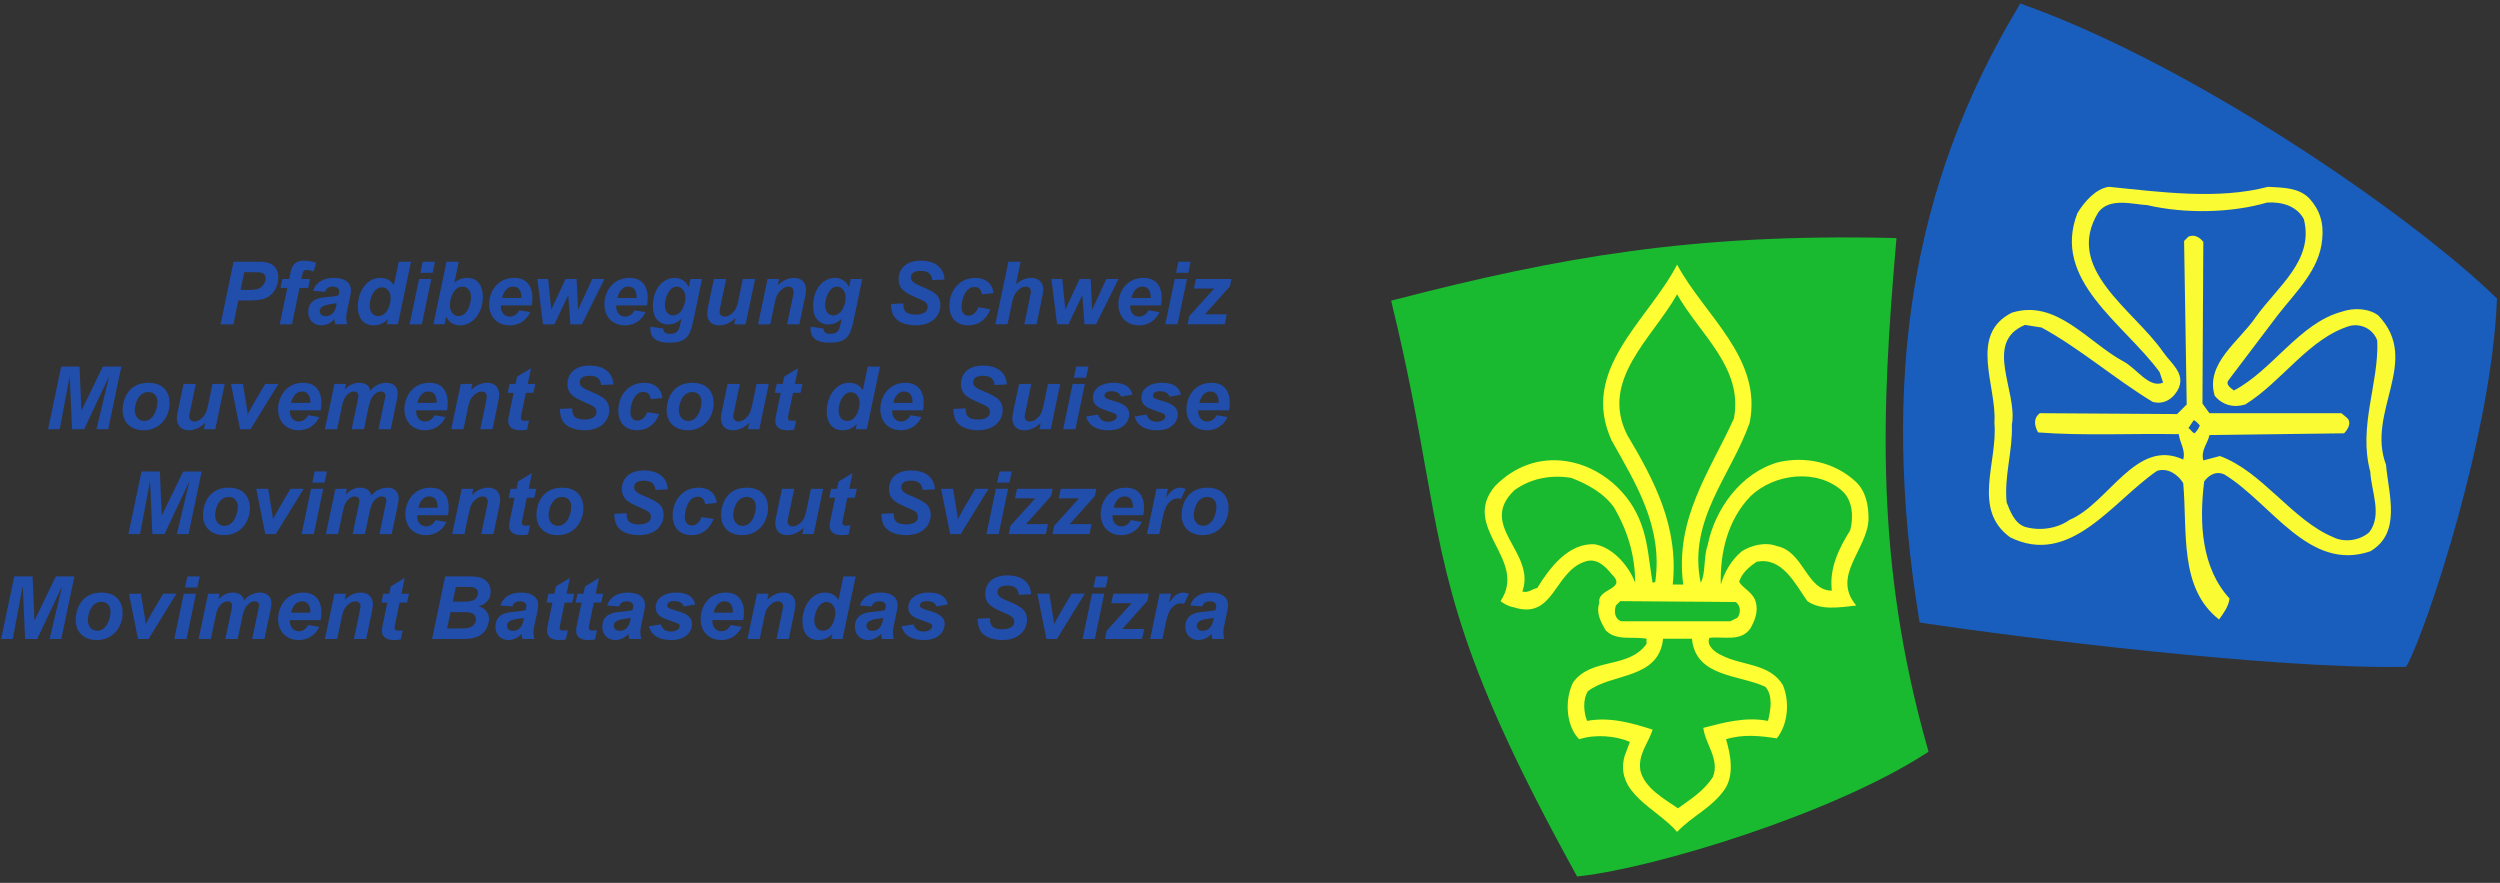
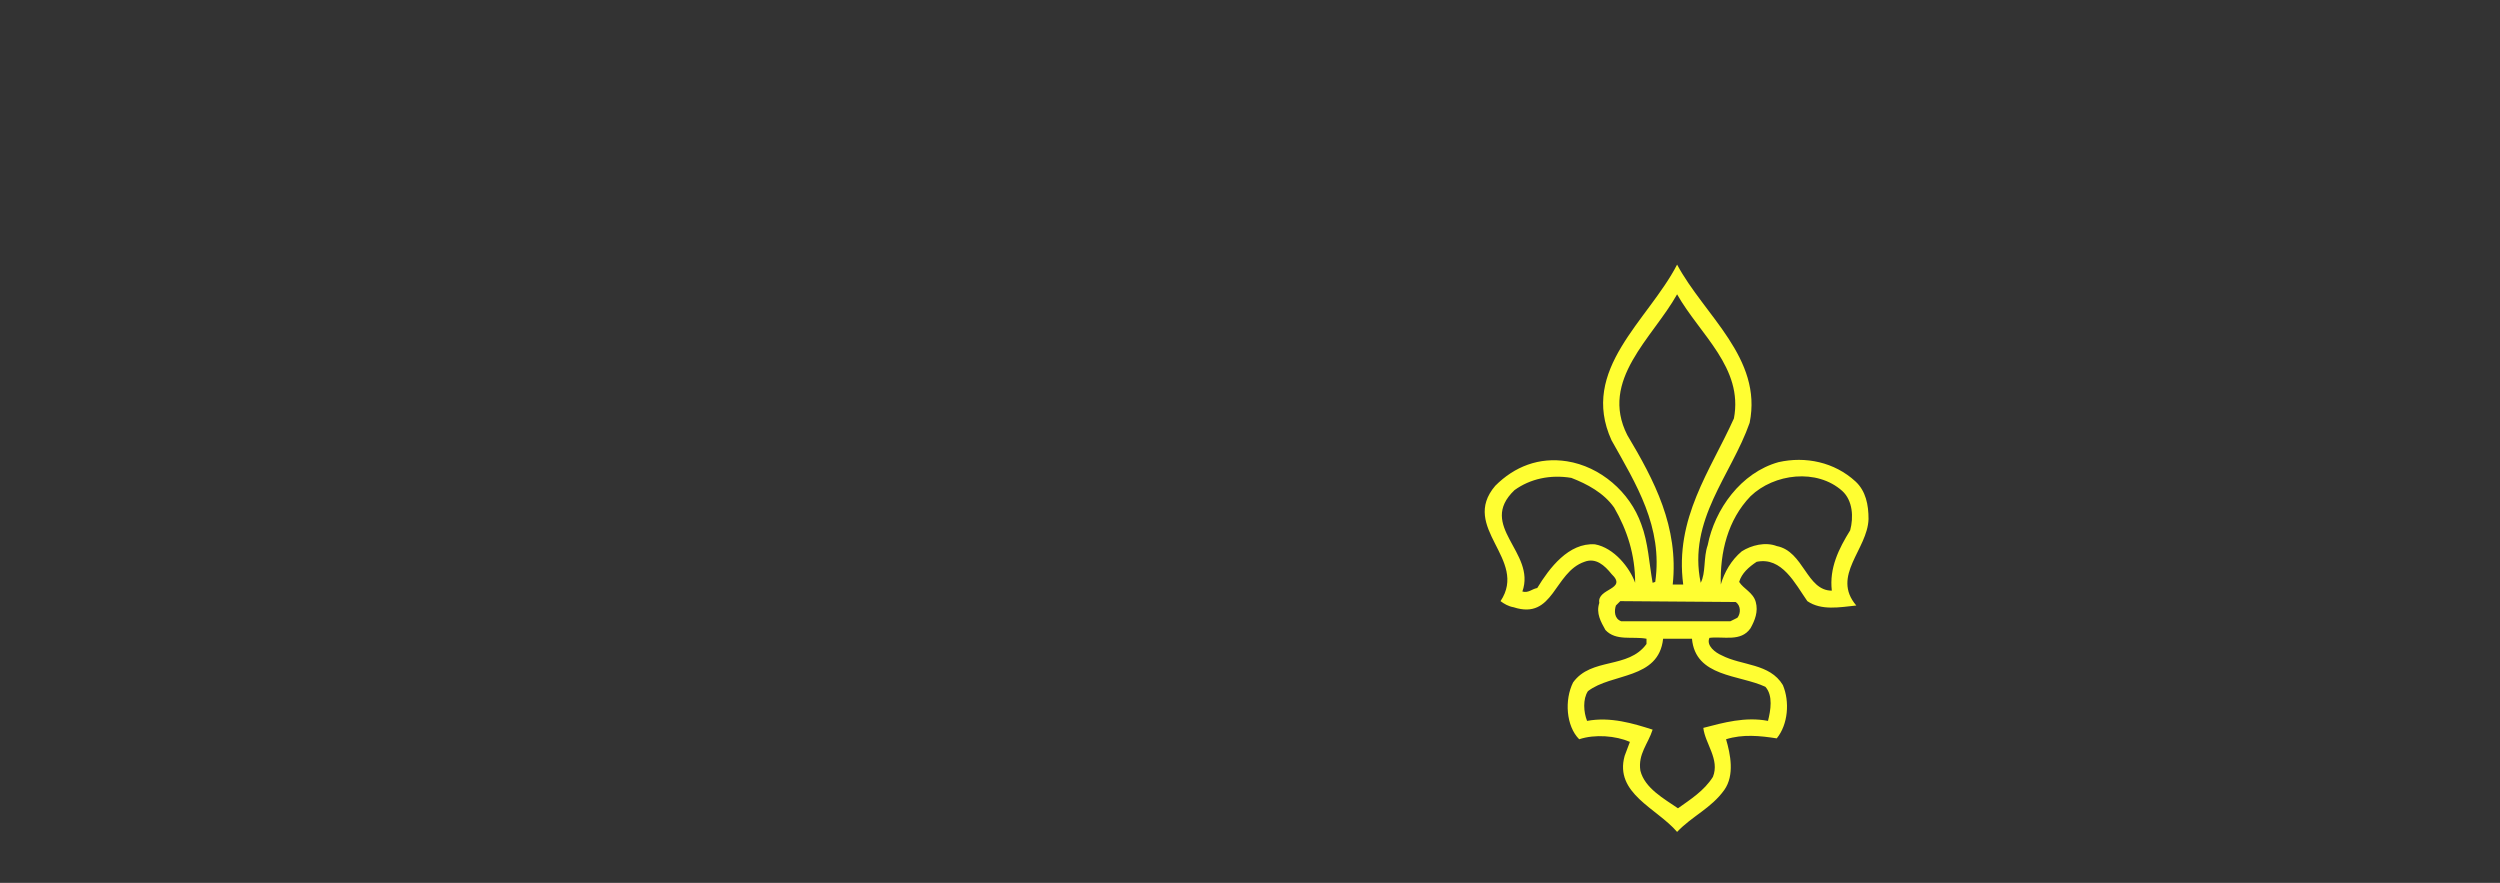
<svg xmlns="http://www.w3.org/2000/svg" width="286" height="101">
  <rect width="100%" height="100%" fill="#333333" stroke="none" />
-   <path d="M159.75 34.24l-.6.15.14.6c1.81 7.49 2.85 13.29 3.76 18.42 2.44 13.68 4.06 22.72 17.17 46.49l.2.37.42-.05c8.55-.98 28.62-7.05 39.39-13.97l.39-.25-.12-.45c-6.07-21.44-5.22-38.79-3.6-57.65l.06-.66-.67-.02c-22.61-.5-37.85 2.19-56.54 7.02z" fill="#19ba30" />
-   <path d="M230.86.84c-12.16 20.3-15.76 42.51-11.33 69.92l.07.45.45.07c11.01 1.67 40.1 5.26 54.85 5.01l.37-.01.17-.33c2.22-4.18 9.57-26.18 10.2-41.52l.01-.28-.2-.19C276.1 24.87 251.54 7.75 231.6.57l-.48-.17z" fill="#195ebd" />
-   <path d="M25.23 37.1l1.49-7.16h2.92c.52 0 2.2 0 2.2 1.8 0 .61-.25 1.64-1.12 2.2-.67.43-1.64.43-2.5.43h-.95l-.57 2.73zm2.29-3.93h.45c.64 0 1.3.02 1.71-.2.59-.32.7-.87.7-1.11 0-.74-.62-.72-1.37-.72h-1.06zm7.74-.23h-.99l-.87 4.16H32l.87-4.16h-.79l.22-1.02h.78l.11-.54c.16-.76.33-1.56 1.62-1.56.33 0 .82.06 1.35.23l-.27 1.01c-.37-.13-.67-.18-.81-.18-.38 0-.44.25-.52.67l-.08.37h.99zm.56.33c.4-1.17 1.43-1.48 2.36-1.48 1.83 0 1.97 1.08 1.97 1.39 0 .37-.07.68-.27 1.58-.02.08-.12.52-.13.61-.08.34-.14.7-.14.99 0 .3.04.48.11.74h-1.36c-.07-.24-.08-.33-.1-.59-.48.54-1.07.71-1.51.71-.8 0-1.49-.55-1.49-1.51 0-1.55 1.44-1.67 2.11-1.72.55-.05 1.06-.1 1.34-.2.03-.09.09-.29.09-.47 0-.38-.35-.53-.72-.53-.42 0-.77.15-.89.59zm2.7 1.41c-.09.03-.13.04-.33.06-.86.11-1.61.24-1.61.85 0 .27.19.58.64.58.99 0 1.18-.88 1.27-1.3zm5.72 2.42l.12-.54-.02-.02c-.27.28-.77.68-1.61.68-1.11 0-1.8-.78-1.8-2.17 0-1.67 1.01-3.26 2.56-3.26 1.04 0 1.44.64 1.57.83l.56-2.68h1.4l-1.5 7.16zm-.98-.94c1.03 0 1.43-1.33 1.43-2.08 0-.66-.4-1.21-1-1.21-.9 0-1.4 1.21-1.4 2.12 0 .64.34 1.17.97 1.17zm6.08-4.24l-1.08 5.18h-1.4l1.08-5.18zm.42-1.98l-.27 1.27h-1.4l.27-1.27zm1.32 0h1.4l-.5 2.4c.31-.24.74-.55 1.45-.55 1.31 0 1.81 1.02 1.81 2.15 0 1.86-1.16 3.28-2.57 3.28-1.11 0-1.51-.74-1.62-.97h-.02l-.17.85h-1.28zm1.38 6.22c.99 0 1.42-1.36 1.42-2.18 0-.76-.45-1.19-.98-1.19-.88 0-1.43 1.1-1.43 2.2 0 .59.38 1.17.99 1.17zm4.84-1.22c-.04.81.43 1.28 1.01 1.28.7 0 1.01-.56 1.09-.72l1.26.21c-.61 1.25-1.64 1.51-2.36 1.51-1.44 0-2.35-1.01-2.35-2.41 0-1.3.83-3.02 2.89-3.02 1.64 0 2.07 1.26 2.07 2.24 0 .14-.01.57-.09.91zm2.34-.85c.03-.69-.22-1.3-.95-1.3-.81 0-1.15.81-1.25 1.3zm3.44 1.3l1.61-3.47h1.27l.17 3.47h.02l1.6-3.47h1.4l-2.58 5.18h-1.32l-.24-3.3h-.02l-1.57 3.3h-1.3l-.65-5.18h1.24l.35 3.47zm7.41-.45c-.04.81.43 1.28 1.01 1.28.7 0 1.01-.56 1.09-.72l1.26.21c-.61 1.25-1.64 1.51-2.36 1.51-1.44 0-2.35-1.01-2.35-2.41 0-1.3.83-3.02 2.89-3.02 1.64 0 2.07 1.26 2.07 2.24 0 .14-.01.57-.09.91zm2.34-.85c.03-.69-.22-1.3-.95-1.3-.81 0-1.15.81-1.25 1.3zm3.06 3.5c-.01.27.09.61.76.61.96 0 1.07-.54 1.24-1.44l.04-.23-.02-.02c-.18.18-.7.61-1.48.61-.77 0-1.74-.47-1.74-2.11 0-2.03 1.2-3.22 2.49-3.22.65 0 1.28.34 1.61 1.04h.02l.18-.91h1.32l-.9 4.32c-.4 1.92-.62 2.96-2.79 2.96-.59 0-2.41 0-2.21-1.83zm1.1-1.51c.9 0 1.42-1.12 1.42-2.06 0-.63-.38-1.23-.98-1.23-.99 0-1.37 1.52-1.37 2.08 0 .77.39 1.21.93 1.21zm6.08-4.16l-.64 3.07c-.01.01-.01.05-.02.09-.05.23-.1.44-.1.59 0 .27.21.55.59.55.56 0 .99-.51 1.05-.58.33-.39.43-.87.52-1.26l.51-2.46h1.4L85.3 37.1h-1.31l.15-.68-.02-.02c-.54.53-1.19.82-1.85.82-1.22 0-1.37-.98-1.37-1.35 0-.26.04-.49.16-1.06l.61-2.89zm6.06 0l-.14.65.02.02c.41-.37.99-.8 1.83-.8 1.03 0 1.37.72 1.37 1.34 0 .28-.07.64-.15 1.03l-.62 2.94h-1.4l.62-2.95c0-.02.01-.09.03-.16.02-.08.04-.18.04-.2.06-.28.06-.35.06-.42 0-.53-.45-.58-.6-.58-.43 0-.87.36-1.13.7-.26.36-.32.69-.49 1.48l-.45 2.13h-1.4l1.09-5.18zm5.09 5.67c-.01.27.09.61.76.61.96 0 1.07-.54 1.24-1.44l.04-.23-.02-.02c-.18.18-.7.61-1.48.61-.77 0-1.74-.47-1.74-2.11 0-2.03 1.2-3.22 2.49-3.22.65 0 1.28.34 1.61 1.04h.02l.18-.91h1.32l-.9 4.32c-.4 1.92-.62 2.96-2.79 2.96-.59 0-2.41 0-2.21-1.83zm1.1-1.51c.9 0 1.42-1.12 1.42-2.06 0-.63-.38-1.23-.98-1.23-.99 0-1.37 1.52-1.37 2.08 0 .77.39 1.21.93 1.21zm8.02-1.37c.02.62.05 1.28 1.42 1.28.5 0 1.36-.13 1.36-.88 0-.51-.43-.69-1.21-1.03-1.24-.54-2.11-.92-2.11-2.16 0-.86.54-2.1 2.55-2.1 1.37 0 2.6.59 2.71 2.16l-1.41.07c-.08-.83-.64-1.06-1.31-1.06-.25 0-1.13 0-1.13.75 0 .51.48.72 1.3 1.07 1.23.53 2.07.9 2.07 2.12 0 1.05-.81 2.29-2.83 2.29-1.02 0-2.31-.32-2.67-1.44-.13-.41-.15-.81-.14-1zm9.95.66c-.42 1.12-1.27 1.85-2.53 1.85-1.58 0-2.15-1.14-2.15-2.22 0-1.79 1.18-3.21 2.96-3.21 1.41 0 2.01.88 2.09 1.74l-1.34.14c-.02-.19-.1-.84-.84-.84-1.09 0-1.48 1.51-1.48 2.34 0 .67.4.95.79.95.26 0 .84-.14 1.13-.97zm.57 1.73l1.5-7.16h1.4l-.53 2.55c.31-.24.88-.7 1.76-.7 1.12 0 1.36.86 1.36 1.31 0 .31-.07.64-.14.97l-.63 3.03h-1.4l.64-3.09c.1-.45.11-.5.11-.64 0-.35-.23-.58-.6-.58-.56 0-.97.5-1.13.72-.26.37-.32.64-.51 1.54l-.43 2.05zm8.03-1.71l1.61-3.47h1.27l.17 3.47h.02l1.6-3.47h1.4l-2.58 5.18h-1.32l-.24-3.3h-.02l-1.57 3.3h-1.3l-.65-5.18h1.24l.35 3.47zm7.4-.45c-.04.81.43 1.28 1.01 1.28.7 0 1.01-.56 1.09-.72l1.26.21c-.61 1.25-1.64 1.51-2.36 1.51-1.44 0-2.35-1.01-2.35-2.41 0-1.3.83-3.02 2.89-3.02 1.64 0 2.07 1.26 2.07 2.24 0 .14-.01.57-.09.91zm2.35-.85c.03-.69-.22-1.3-.95-1.3-.81 0-1.15.81-1.25 1.3zm4.15-2.17l-1.08 5.18h-1.4l1.08-5.18zm.42-1.98l-.27 1.27h-1.4l.27-1.27zm3.89 7.16h-4.24l.2-.95 2.84-3.14h-2.32l.23-1.09h4.07l-.17.83-2.87 3.21h2.5zM9.33 46.96l2.43-5.02h2.12l-1.5 7.16h-1.34l1.41-5.92-.02-.02-2.8 5.94H8.24l-.26-5.98h-.02L6.83 49.1H5.5L7 41.94h2.1l.21 5.02zm7.64-3.17c1.79 0 2.43 1.16 2.43 2.34 0 1.57-1.07 3.09-2.96 3.09-1.62 0-2.41-1.06-2.41-2.27 0-1.36.71-3.16 2.94-3.16zm0 1.06c-1.2 0-1.55 1.46-1.55 2.08 0 .59.34 1.23 1.07 1.23 1.01 0 1.52-1.26 1.52-2.21 0-.5-.28-1.1-1.04-1.1zm5.43-.93l-.64 3.07c-.01.01-.01.05-.02.09-.05.23-.1.44-.1.59 0 .27.21.55.59.55.56 0 .99-.51 1.05-.58.33-.39.43-.87.52-1.26l.51-2.46h1.4l-1.08 5.18h-1.31l.15-.68-.02-.02c-.54.53-1.19.82-1.85.82-1.22 0-1.37-.98-1.37-1.35 0-.26.04-.49.16-1.06l.61-2.89zm5.06 5.18l-1.04-5.18h1.37l.37 2.26c.01.03.02.11.04.21.05.32.11.64.13 1.01h.02c.03-.09.06-.14.17-.34l.2-.36c.08-.16.2-.38.33-.6l1.29-2.18h1.51l-3.19 5.18zm5.7-2.16c-.04.81.43 1.28 1.01 1.28.7 0 1.01-.56 1.09-.72l1.26.21c-.61 1.25-1.64 1.51-2.36 1.51-1.44 0-2.35-1.01-2.35-2.41 0-1.3.83-3.02 2.89-3.02 1.64 0 2.07 1.26 2.07 2.24 0 .14-.01.57-.09.91zm2.34-.85c.03-.69-.22-1.3-.95-1.3-.81 0-1.15.81-1.25 1.3zm4.08-2.17l-.14.6.02.02c.24-.24.79-.75 1.6-.75.42 0 1.15.09 1.31.92.33-.48 1.03-.92 1.82-.92.9 0 1.31.55 1.31 1.21 0 .25-.07.61-.13.93l-.67 3.17h-1.4l.66-3.17c.01-.03.03-.13.05-.22.05-.23.08-.35.08-.45 0-.18-.08-.47-.52-.47-.37 0-.71.25-.95.58-.28.39-.42 1.02-.49 1.38l-.49 2.35h-1.41l.68-3.22c.07-.36.09-.45.09-.62 0-.3-.22-.47-.52-.47-.43 0-.78.35-.95.58-.25.35-.33.75-.46 1.35l-.5 2.38h-1.4l1.09-5.18zm8.03 3.02c-.04.81.43 1.28 1.01 1.28.7 0 1.01-.56 1.09-.72l1.26.21c-.61 1.25-1.64 1.51-2.36 1.51-1.44 0-2.35-1.01-2.35-2.41 0-1.3.83-3.02 2.89-3.02 1.64 0 2.07 1.26 2.07 2.24 0 .14-.01.57-.09.91zm2.34-.85c.03-.69-.22-1.3-.95-1.3-.81 0-1.15.81-1.25 1.3zm4.08-2.17l-.14.65.02.02c.41-.37.99-.8 1.83-.8 1.03 0 1.37.72 1.37 1.34 0 .28-.07.64-.15 1.03l-.62 2.94h-1.4l.62-2.95c0-.02.01-.09.03-.16.02-.08.04-.18.04-.2.06-.28.06-.35.06-.42 0-.53-.45-.58-.6-.58-.43 0-.87.36-1.13.7-.26.36-.32.69-.49 1.48l-.45 2.13h-1.4l1.09-5.18zm4.27 0h.68l.17-.83 1.6-.97-.37 1.8h.86l-.22 1.02h-.86l-.45 2.19c-.01.02-.02.1-.04.18-.06.25-.08.37-.08.49 0 .34.31.34.47.34.09 0 .41-.03.46-.03l-.22 1.04c-.25.05-.45.07-.74.07-.7 0-1.42-.2-1.42-1.07 0-.25.04-.46.18-1.11l.44-2.1h-.68zm7.16 2.79c.02.62.05 1.28 1.42 1.28.5 0 1.36-.13 1.36-.88 0-.51-.43-.69-1.21-1.03-1.24-.54-2.11-.92-2.11-2.16 0-.86.54-2.1 2.55-2.1 1.37 0 2.6.59 2.71 2.16l-1.41.07c-.08-.83-.64-1.06-1.31-1.06-.25 0-1.13 0-1.13.75 0 .51.48.72 1.3 1.07 1.23.53 2.07.9 2.07 2.12 0 1.05-.81 2.29-2.83 2.29-1.02 0-2.31-.32-2.67-1.44-.13-.41-.15-.81-.14-1zm9.95.66c-.42 1.12-1.27 1.85-2.53 1.85-1.58 0-2.15-1.14-2.15-2.22 0-1.79 1.18-3.21 2.96-3.21 1.41 0 2.01.88 2.09 1.74l-1.34.14c-.02-.19-.1-.84-.84-.84-1.09 0-1.48 1.51-1.48 2.34 0 .67.4.95.79.95.26 0 .84-.14 1.13-.97zm3.8-3.58c1.79 0 2.43 1.16 2.43 2.34 0 1.57-1.07 3.09-2.96 3.09-1.62 0-2.41-1.06-2.41-2.27 0-1.36.71-3.16 2.94-3.16zm0 1.06c-1.2 0-1.55 1.46-1.55 2.08 0 .59.34 1.23 1.07 1.23 1.01 0 1.52-1.26 1.52-2.21 0-.5-.28-1.1-1.04-1.1zm5.43-.93L84 46.99c-.01.01-.01.05-.02.09-.05.23-.1.44-.1.59 0 .27.21.55.59.55.56 0 .99-.51 1.05-.58.33-.39.43-.87.52-1.26l.51-2.46h1.4l-1.08 5.18h-1.31l.15-.68-.02-.02c-.54.53-1.19.82-1.85.82-1.22 0-1.37-.98-1.37-1.35 0-.26.04-.49.16-1.06l.61-2.89zm4.22 0h.68l.17-.83 1.6-.97-.37 1.8h.86l-.22 1.02h-.86l-.45 2.19c-.01.02-.02.1-.04.18-.06.25-.08.37-.08.49 0 .34.31.34.47.34.09 0 .41-.03.46-.03l-.22 1.04c-.25.05-.45.07-.74.07-.7 0-1.42-.2-1.42-1.07 0-.25.04-.46.18-1.11l.44-2.1h-.68zm9.03 5.18l.12-.54-.02-.02c-.27.28-.77.68-1.61.68-1.11 0-1.8-.78-1.8-2.17 0-1.67 1.01-3.26 2.56-3.26 1.04 0 1.44.64 1.57.83l.56-2.68h1.4l-1.5 7.16zm-.98-.94c1.03 0 1.43-1.33 1.43-2.08 0-.66-.4-1.21-1-1.21-.9 0-1.4 1.21-1.4 2.12 0 .64.34 1.17.97 1.17zm5.15-1.22c-.04.81.43 1.28 1.01 1.28.7 0 1.01-.56 1.09-.72l1.26.21c-.61 1.25-1.64 1.51-2.36 1.51-1.44 0-2.35-1.01-2.35-2.41 0-1.3.83-3.02 2.89-3.02 1.64 0 2.07 1.26 2.07 2.24 0 .14-.01.57-.09.91zm2.33-.85c.03-.69-.22-1.3-.95-1.3-.81 0-1.15.81-1.25 1.3zm6.08.62c.02.62.05 1.28 1.42 1.28.5 0 1.36-.13 1.36-.88 0-.51-.43-.69-1.21-1.03-1.24-.54-2.11-.92-2.11-2.16 0-.86.54-2.1 2.55-2.1 1.37 0 2.6.59 2.71 2.16l-1.41.07c-.08-.83-.64-1.06-1.31-1.06-.25 0-1.13 0-1.13.75 0 .51.48.72 1.3 1.07 1.23.53 2.07.9 2.07 2.12 0 1.05-.81 2.29-2.83 2.29-1.02 0-2.31-.32-2.67-1.44-.13-.41-.15-.81-.14-1zm7.51-2.79l-.64 3.07c-.01.01-.01.05-.02.09-.05.23-.1.44-.1.59 0 .27.21.55.59.55.56 0 .99-.51 1.05-.58.33-.39.43-.87.52-1.26l.51-2.46h1.4l-1.08 5.18h-1.31l.15-.68-.02-.02c-.54.53-1.19.82-1.85.82-1.22 0-1.37-.98-1.37-1.35 0-.26.04-.49.16-1.06l.61-2.89zm6.13 0l-1.08 5.18h-1.4l1.08-5.18zm.41-1.98l-.27 1.27h-1.4l.27-1.27zm1.09 5.49c.17.43.43.82 1.18.82.5 0 .97-.25.97-.6 0-.28-.1-.31-1.06-.64-.88-.3-1.67-.57-1.67-1.54 0-.87.76-1.68 2.36-1.68.73 0 1.89.15 2.16 1.36l-1.3.23c-.22-.62-.92-.62-1.08-.62-.58 0-.82.23-.82.48 0 .31.26.39.98.6.78.23 1.86.54 1.86 1.56 0 .7-.54 1.82-2.37 1.82-1.33 0-2.24-.46-2.57-1.57zm5.55 0c.17.43.43.82 1.18.82.5 0 .97-.25.97-.6 0-.28-.1-.31-1.06-.64-.88-.3-1.67-.57-1.67-1.54 0-.87.76-1.68 2.36-1.68.73 0 1.89.15 2.16 1.36l-1.3.23c-.22-.62-.92-.62-1.08-.62-.58 0-.82.23-.82.48 0 .31.26.39.98.6.78.23 1.86.54 1.86 1.56 0 .7-.54 1.82-2.37 1.82-1.33 0-2.24-.46-2.57-1.57zm5.92-.49c-.04.81.43 1.28 1.01 1.28.7 0 1.01-.56 1.09-.72l1.26.21c-.61 1.25-1.64 1.51-2.36 1.51-1.44 0-2.35-1.01-2.35-2.41 0-1.3.83-3.02 2.89-3.02 1.64 0 2.07 1.26 2.07 2.24 0 .14-.01.57-.09.91zm2.33-.85c.03-.69-.22-1.3-.95-1.3-.81 0-1.15.81-1.25 1.3zM18.52 58.96l2.43-5.02h2.12l-1.5 7.16h-1.34l1.41-5.92-.02-.02-2.8 5.94h-1.39l-.26-5.98h-.02l-1.13 5.98h-1.33l1.5-7.16h2.1l.21 5.02zm7.64-3.17c1.79 0 2.43 1.16 2.43 2.34 0 1.57-1.07 3.09-2.96 3.09-1.62 0-2.41-1.06-2.41-2.27 0-1.36.71-3.16 2.94-3.16zm0 1.06c-1.2 0-1.55 1.46-1.55 2.08 0 .59.34 1.23 1.07 1.23 1.01 0 1.52-1.26 1.52-2.21 0-.5-.28-1.1-1.04-1.1zm4.19 4.25l-1.04-5.18h1.37l.37 2.26c.01.03.02.11.04.21.05.32.11.64.13 1.01h.02c.03-.09.06-.14.17-.34l.2-.36c.08-.16.2-.38.33-.6l1.29-2.18h1.51l-3.19 5.18zm6.63-5.18L35.9 61.1h-1.4l1.08-5.18zm.42-1.98l-.27 1.27h-1.4l.27-1.27zm2.29 1.98l-.14.6.02.02c.24-.24.79-.75 1.6-.75.42 0 1.15.09 1.31.92.33-.48 1.03-.92 1.82-.92.9 0 1.31.55 1.31 1.21 0 .25-.07.61-.13.93l-.67 3.17h-1.4l.66-3.17c.01-.03.03-.13.05-.22.05-.23.08-.35.08-.45 0-.18-.08-.47-.52-.47-.37 0-.71.25-.95.58-.28.39-.42 1.02-.49 1.38l-.49 2.35h-1.41l.68-3.22c.07-.36.09-.45.09-.62 0-.3-.22-.47-.52-.47-.43 0-.78.35-.95.58-.25.35-.33.75-.46 1.35l-.5 2.38h-1.4l1.09-5.18zm8.03 3.02c-.04.81.43 1.28 1.01 1.28.7 0 1.01-.56 1.09-.72l1.26.21c-.61 1.25-1.64 1.51-2.36 1.51-1.44 0-2.35-1.01-2.35-2.41 0-1.3.83-3.02 2.89-3.02 1.64 0 2.07 1.26 2.07 2.24 0 .14-.01.57-.09.91zm2.34-.85c.03-.69-.22-1.3-.95-1.3-.81 0-1.15.81-1.25 1.3zm4.08-2.17l-.14.65.02.02c.41-.37.99-.8 1.83-.8 1.03 0 1.37.72 1.37 1.34 0 .28-.07.64-.15 1.03l-.62 2.94h-1.4l.62-2.95c0-.02.01-.09.03-.16.02-.08.04-.18.04-.2.06-.28.06-.35.06-.42 0-.53-.45-.58-.6-.58-.43 0-.87.36-1.13.7-.26.36-.32.69-.49 1.48l-.45 2.13h-1.4l1.09-5.18zm4.27 0h.68l.17-.83 1.6-.97-.37 1.8h.86l-.22 1.02h-.86l-.45 2.19c-.01.02-.02.1-.04.18-.06.25-.08.37-.08.49 0 .34.31.34.47.34.09 0 .41-.03.46-.03l-.22 1.04c-.25.05-.45.07-.74.07-.7 0-1.42-.2-1.42-1.07 0-.25.04-.46.18-1.11l.44-2.1h-.68zm5.9-.13c1.79 0 2.43 1.16 2.43 2.34 0 1.57-1.07 3.09-2.96 3.09-1.62 0-2.41-1.06-2.41-2.27 0-1.36.71-3.16 2.94-3.16zm0 1.06c-1.2 0-1.55 1.46-1.55 2.08 0 .59.34 1.23 1.07 1.23 1.01 0 1.52-1.26 1.52-2.21 0-.5-.28-1.1-1.04-1.1zm7.37 1.86c.02.62.05 1.28 1.42 1.28.5 0 1.36-.13 1.36-.88 0-.51-.43-.69-1.21-1.03-1.24-.54-2.11-.92-2.11-2.16 0-.86.54-2.1 2.55-2.1 1.37 0 2.6.59 2.71 2.16l-1.41.07c-.08-.83-.64-1.06-1.31-1.06-.25 0-1.13 0-1.13.75 0 .51.48.72 1.3 1.07 1.23.53 2.07.9 2.07 2.12 0 1.05-.81 2.29-2.83 2.29-1.02 0-2.31-.32-2.67-1.44-.13-.41-.15-.81-.14-1zm9.95.66c-.42 1.12-1.27 1.85-2.53 1.85-1.58 0-2.15-1.14-2.15-2.22 0-1.79 1.18-3.21 2.96-3.21 1.41 0 2.01.88 2.09 1.74l-1.34.14c-.02-.19-.1-.84-.84-.84-1.09 0-1.48 1.51-1.48 2.34 0 .67.4.95.79.95.26 0 .84-.14 1.13-.97zm3.8-3.58c1.79 0 2.43 1.16 2.43 2.34 0 1.57-1.07 3.09-2.96 3.09-1.62 0-2.41-1.06-2.41-2.27 0-1.36.71-3.16 2.94-3.16zm0 1.06c-1.2 0-1.55 1.46-1.55 2.08 0 .59.34 1.23 1.07 1.23 1.01 0 1.52-1.26 1.52-2.21 0-.5-.28-1.1-1.04-1.1zm5.43-.93l-.64 3.07c-.01.01-.01.05-.02.09-.05.23-.1.44-.1.59 0 .27.21.55.59.55.56 0 .99-.51 1.05-.58.33-.39.43-.87.52-1.26l.51-2.46h1.4l-1.08 5.18h-1.31l.15-.68-.02-.02c-.54.53-1.19.82-1.85.82-1.22 0-1.37-.98-1.37-1.35 0-.26.04-.49.16-1.06l.61-2.89zm4.22 0h.68l.17-.83 1.6-.97-.37 1.8h.86l-.22 1.02h-.86l-.45 2.19c-.01.02-.02.1-.04.18-.06.25-.08.37-.08.49 0 .34.31.34.47.34.09 0 .41-.03.46-.03l-.22 1.04c-.25.05-.45.07-.74.07-.7 0-1.42-.2-1.42-1.07 0-.25.04-.46.18-1.11l.44-2.1h-.68zm7.16 2.79c.02.62.05 1.28 1.42 1.28.5 0 1.36-.13 1.36-.88 0-.51-.43-.69-1.21-1.03-1.24-.54-2.11-.92-2.11-2.16 0-.86.54-2.1 2.55-2.1 1.37 0 2.6.59 2.71 2.16l-1.41.07c-.08-.83-.64-1.06-1.31-1.06-.25 0-1.13 0-1.13.75 0 .51.48.72 1.3 1.07 1.23.53 2.07.9 2.07 2.12 0 1.05-.81 2.29-2.83 2.29-1.02 0-2.31-.32-2.67-1.44-.13-.41-.15-.81-.14-1zm6.46 2.39l-1.04-5.18h1.37l.37 2.26c.01.03.02.11.04.21.05.32.11.64.13 1.01h.02c.03-.09.06-.14.17-.34l.2-.36c.08-.16.2-.38.33-.6l1.29-2.18h1.51l-3.19 5.18zm6.63-5.18l-1.08 5.18h-1.4l1.08-5.18zm.42-1.98l-.27 1.27h-1.4l.27-1.27zm3.89 7.16h-4.24l.2-.95 2.84-3.14h-2.32l.23-1.09h4.07l-.17.83-2.87 3.21h2.5zm5 0h-4.24l.2-.95 2.84-3.14h-2.32l.23-1.09h4.07l-.17.83-2.87 3.21h2.5zm2.63-2.16c-.04.81.43 1.28 1.01 1.28.7 0 1.01-.56 1.09-.72l1.26.21c-.61 1.25-1.64 1.51-2.36 1.51-1.44 0-2.35-1.01-2.35-2.41 0-1.3.83-3.02 2.89-3.02 1.64 0 2.07 1.26 2.07 2.24 0 .14-.01.57-.09.91zm2.34-.85c.03-.69-.22-1.3-.95-1.3-.81 0-1.15.81-1.25 1.3zm4-2.17l-.21.98.02.02c.36-.57.88-1.13 1.57-1.13.3 0 .51.09.65.15l-.54 1.15c-.08-.03-.19-.07-.4-.07-.61 0-1.02.53-1.11.65-.34.44-.49 1.15-.63 1.8l-.34 1.63h-1.4l1.08-5.18zm4.51-.13c1.79 0 2.43 1.16 2.43 2.34 0 1.57-1.07 3.09-2.96 3.09-1.62 0-2.41-1.06-2.41-2.27 0-1.36.71-3.16 2.94-3.16zm0 1.06c-1.2 0-1.55 1.46-1.55 2.08 0 .59.34 1.23 1.07 1.23 1.01 0 1.52-1.26 1.52-2.21 0-.5-.28-1.1-1.04-1.1zM3.96 70.96l2.43-5.02h2.12l-1.5 7.16H5.67l1.41-5.92-.02-.02-2.8 5.94H2.87l-.26-5.98h-.02L1.46 73.1H.13l1.5-7.16h2.1l.21 5.02zm7.64-3.17c1.79 0 2.43 1.16 2.43 2.34 0 1.57-1.07 3.09-2.96 3.09-1.62 0-2.41-1.06-2.41-2.27 0-1.36.71-3.16 2.94-3.16zm0 1.06c-1.2 0-1.55 1.46-1.55 2.08 0 .59.34 1.23 1.07 1.23 1.01 0 1.52-1.26 1.52-2.21 0-.5-.28-1.1-1.04-1.1zm4.19 4.25l-1.04-5.18h1.37l.37 2.26c.01.03.02.11.04.21.05.32.11.64.13 1.01h.02c.03-.09.06-.14.17-.34l.2-.36c.08-.16.2-.38.33-.6l1.29-2.18h1.51l-3.19 5.18zm6.63-5.18l-1.08 5.18h-1.4l1.08-5.18zm.42-1.98l-.27 1.27h-1.4l.27-1.27zm2.29 1.98l-.14.6.02.02c.24-.24.79-.75 1.6-.75.42 0 1.15.09 1.31.92.33-.48 1.03-.92 1.82-.92.9 0 1.31.55 1.31 1.21 0 .25-.07.61-.13.93l-.67 3.17h-1.4l.66-3.17c.01-.03.03-.13.05-.22.05-.23.08-.35.08-.45 0-.18-.08-.47-.52-.47-.37 0-.71.25-.95.58-.28.39-.42 1.02-.49 1.38l-.49 2.35h-1.41l.68-3.22c.07-.36.09-.45.09-.62 0-.3-.22-.47-.52-.47-.43 0-.78.35-.95.58-.25.35-.33.75-.46 1.35l-.5 2.38h-1.4l1.09-5.18zm8.03 3.02c-.04.81.43 1.28 1.01 1.28.7 0 1.01-.56 1.09-.72l1.26.21c-.61 1.25-1.64 1.51-2.36 1.51-1.44 0-2.35-1.01-2.35-2.41 0-1.3.83-3.02 2.89-3.02 1.64 0 2.07 1.26 2.07 2.24 0 .14-.01.57-.09.91zm2.34-.85c.03-.69-.22-1.3-.95-1.3-.81 0-1.15.81-1.25 1.3zm4.08-2.17l-.14.65.02.02c.41-.37.99-.8 1.83-.8 1.03 0 1.37.72 1.37 1.34 0 .28-.07.64-.15 1.03l-.62 2.94h-1.4l.62-2.95c0-.02.01-.09.03-.16.02-.08.04-.18.04-.2.06-.28.06-.35.06-.42 0-.53-.45-.58-.6-.58-.43 0-.87.36-1.13.7-.26.36-.32.69-.49 1.48l-.45 2.13h-1.4l1.09-5.18zm4.27 0h.68l.17-.83 1.6-.97-.37 1.8h.86l-.22 1.02h-.86l-.45 2.19c-.01.02-.02.1-.04.18-.06.25-.08.37-.08.49 0 .34.31.34.47.34.09 0 .41-.03.46-.03l-.22 1.04c-.25.05-.45.07-.74.07-.7 0-1.42-.2-1.42-1.07 0-.25.04-.46.18-1.11l.44-2.1h-.68zm7.08-1.98h2.45c.77 0 1.27.01 1.77.22.83.35.98 1.06.98 1.52 0 1.26-1.07 1.6-1.36 1.68v.02c.86.23 1.17.88 1.17 1.41 0 .81-.49 1.67-1.22 2-.68.31-1.34.31-1.91.31h-3.38zm.22 5.96h1.42c.62 0 .87-.02 1.17-.11.4-.12.7-.53.7-.94 0-.82-.92-.82-1.14-.82h-1.76zm.65-3.07h1.12c.57 0 .92-.03 1.23-.16.32-.13.52-.49.52-.82 0-.71-.66-.71-1.38-.71h-1.14zm5.44.44c.4-1.17 1.43-1.48 2.36-1.48 1.83 0 1.97 1.08 1.97 1.39 0 .37-.07.68-.27 1.58-.02.08-.12.52-.13.61-.08.34-.14.7-.14.99 0 .3.04.48.11.74h-1.36c-.07-.24-.08-.33-.1-.59-.48.54-1.07.71-1.51.71-.8 0-1.49-.55-1.49-1.51 0-1.55 1.44-1.67 2.11-1.72.55-.05 1.06-.1 1.34-.2.03-.09.09-.29.09-.47 0-.38-.35-.53-.72-.53-.42 0-.77.15-.89.59zm2.7 1.41c-.09.03-.13.04-.33.06-.86.11-1.61.24-1.61.85 0 .27.19.58.64.58.99 0 1.18-.88 1.27-1.3zm2.8-2.76h.68l.17-.83 1.6-.97-.37 1.8h.86l-.22 1.02h-.86l-.45 2.19c-.01.02-.02.1-.04.18-.06.25-.08.37-.08.49 0 .34.31.34.47.34.09 0 .41-.03.46-.03l-.22 1.04c-.25.05-.45.07-.74.07-.7 0-1.42-.2-1.42-1.07 0-.25.04-.46.18-1.11l.44-2.1h-.68zm3.33 0h.68l.17-.83 1.6-.97-.37 1.8h.86l-.22 1.02h-.86l-.45 2.19c-.01.02-.02.1-.04.18-.06.25-.08.37-.08.49 0 .34.31.34.47.34.09 0 .41-.03.46-.03l-.22 1.04c-.25.05-.45.07-.74.07-.7 0-1.42-.2-1.42-1.07 0-.25.04-.46.18-1.11l.44-2.1h-.68zm3.39 1.35c.4-1.17 1.43-1.48 2.36-1.48 1.83 0 1.97 1.08 1.97 1.39 0 .37-.07.68-.27 1.58-.02.08-.12.52-.13.61-.08.34-.14.7-.14.99 0 .3.04.48.11.74H72c-.07-.24-.08-.33-.1-.59-.48.54-1.07.71-1.51.71-.8 0-1.49-.55-1.49-1.51 0-1.55 1.44-1.67 2.11-1.72.55-.05 1.06-.1 1.34-.2.03-.09.09-.29.09-.47 0-.38-.35-.53-.72-.53-.42 0-.77.15-.89.59zm2.7 1.41c-.09.03-.13.04-.33.06-.86.11-1.61.24-1.61.85 0 .27.19.58.64.58.99 0 1.18-.88 1.27-1.3zm3.43.75c.17.43.43.82 1.18.82.5 0 .97-.25.97-.6 0-.28-.1-.31-1.06-.64-.88-.3-1.67-.57-1.67-1.54 0-.87.76-1.68 2.36-1.68.73 0 1.89.15 2.16 1.36l-1.3.23c-.22-.62-.92-.62-1.08-.62-.58 0-.82.23-.82.48 0 .31.26.39.98.6.78.23 1.86.54 1.86 1.56 0 .7-.54 1.82-2.37 1.82-1.33 0-2.24-.46-2.57-1.57zm5.91-.49c-.04.81.43 1.28 1.01 1.28.7 0 1.01-.56 1.09-.72l1.26.21c-.61 1.25-1.64 1.51-2.36 1.51-1.44 0-2.35-1.01-2.35-2.41 0-1.3.83-3.02 2.89-3.02 1.64 0 2.07 1.26 2.07 2.24 0 .14-.01.57-.09.91zm2.34-.85c.03-.69-.22-1.3-.95-1.3-.81 0-1.15.81-1.25 1.3zm4.08-2.17l-.14.65.02.02c.41-.37.99-.8 1.83-.8 1.03 0 1.37.72 1.37 1.34 0 .28-.07.64-.15 1.03l-.62 2.94h-1.4l.62-2.95c0-.02.01-.09.03-.16.02-.08.04-.18.04-.2.06-.28.06-.35.06-.42 0-.53-.45-.58-.6-.58-.43 0-.87.36-1.13.7-.26.36-.32.69-.49 1.48l-.45 2.13h-1.4l1.09-5.18zm7.19 5.18l.12-.54-.02-.02c-.27.28-.77.68-1.61.68-1.11 0-1.8-.78-1.8-2.17 0-1.67 1.01-3.26 2.56-3.26 1.04 0 1.44.64 1.57.83l.56-2.68h1.4l-1.5 7.16zm-.98-.94c1.03 0 1.43-1.33 1.43-2.08 0-.66-.4-1.21-1-1.21-.9 0-1.4 1.21-1.4 2.12 0 .64.34 1.17.97 1.17zm4.23-2.89c.4-1.17 1.43-1.48 2.36-1.48 1.83 0 1.97 1.08 1.97 1.39 0 .37-.07.68-.27 1.58-.02.08-.12.52-.13.61-.08.34-.14.7-.14.99 0 .3.04.48.11.74h-1.36c-.07-.24-.08-.33-.1-.59-.48.54-1.07.71-1.51.71-.8 0-1.49-.55-1.49-1.51 0-1.55 1.44-1.67 2.11-1.72.55-.05 1.06-.1 1.34-.2.03-.09.09-.29.09-.47 0-.38-.35-.53-.72-.53-.42 0-.77.15-.89.59zm2.7 1.41c-.09.03-.13.04-.33.06-.86.11-1.61.24-1.61.85 0 .27.19.58.64.58.99 0 1.18-.88 1.27-1.3zm3.43.75c.17.43.43.82 1.18.82.5 0 .97-.25.97-.6 0-.28-.1-.31-1.06-.64-.88-.3-1.67-.57-1.67-1.54 0-.87.76-1.68 2.36-1.68.73 0 1.89.15 2.16 1.36l-1.3.23c-.22-.62-.92-.62-1.08-.62-.58 0-.82.23-.82.48 0 .31.26.39.98.6.78.23 1.86.54 1.86 1.56 0 .7-.54 1.82-2.37 1.82-1.33 0-2.24-.46-2.57-1.57zm8.76-.72c.02.62.05 1.28 1.42 1.28.5 0 1.36-.13 1.36-.88 0-.51-.43-.69-1.21-1.03-1.24-.54-2.11-.92-2.11-2.16 0-.86.54-2.1 2.55-2.1 1.37 0 2.6.59 2.71 2.16l-1.41.07c-.08-.83-.64-1.06-1.31-1.06-.25 0-1.13 0-1.13.75 0 .51.48.72 1.3 1.07 1.23.53 2.07.9 2.07 2.12 0 1.05-.81 2.29-2.83 2.29-1.02 0-2.31-.32-2.67-1.44-.13-.41-.15-.81-.14-1zm6.46 2.39l-1.04-5.18h1.37l.37 2.26c.01.03.02.11.04.21.05.32.11.64.13 1.01h.02c.03-.09.06-.14.17-.34l.2-.36c.08-.16.2-.38.33-.6l1.29-2.18h1.51l-3.19 5.18zm6.62-5.18l-1.08 5.18h-1.4l1.08-5.18zm.43-1.98l-.27 1.27h-1.4l.27-1.27zm3.89 7.16h-4.24l.2-.95 2.84-3.14h-2.32l.23-1.09h4.07l-.17.83-2.87 3.21h2.5zm3.32-5.18l-.21.98.02.02c.36-.57.88-1.13 1.57-1.13.3 0 .51.09.65.15l-.54 1.15c-.08-.03-.19-.07-.4-.07-.61 0-1.02.53-1.11.65-.34.44-.49 1.15-.63 1.8l-.34 1.63h-1.4l1.08-5.18zm2.19 1.35c.4-1.17 1.43-1.48 2.36-1.48 1.83 0 1.97 1.08 1.97 1.39 0 .37-.07.68-.27 1.58-.02.08-.12.52-.13.61-.08.34-.14.7-.14.99 0 .3.04.48.11.74h-1.36c-.07-.24-.08-.33-.1-.59-.48.54-1.07.71-1.51.71-.8 0-1.49-.55-1.49-1.51 0-1.55 1.44-1.67 2.11-1.72.55-.05 1.06-.1 1.34-.2.03-.09.09-.29.09-.47 0-.38-.35-.53-.72-.53-.42 0-.77.15-.89.59zm2.69 1.41c-.09.03-.13.04-.33.06-.86.11-1.61.24-1.61.85 0 .27.19.58.64.58.99 0 1.18-.88 1.27-1.3z" fill="#214dab" />
-   <path d="M272.06 36.07c-1.1-.8-2.8-.9-4.2-.4-4.8 1.3-7.9 6.7-12.3 9-.4-.3-1-.7-.6-1.2l5.6-7.4c2.1-2.7 4.8-5.2 5.1-8.7.2-1.9-.3-3.4-1.5-4.7-1.2-1.2-2.9-1.2-4.7-1.3-5.7 1.5-12.3.6-18.2 0-1.5.2-2.8 1.7-3.6 3-3 7.7 5.3 12.6 9.4 18.2l.4 1.2c-1.6.7-3-1.6-4.5-2.4-4.1-2.2-7.7-7.2-12.8-5.6-5 2.5-1.7 8.4-2 12.6.4 4.5-2.6 9.9 1.8 13.1 6.9 3.4 11.7-4.1 16.8-7.6 1.2-.4 2.4.4 3 1.4.5 5.6-.5 12 4.1 15.6.5-.7 1.1-1.5 1.2-2.4-3.2-3.5-3.5-8.6-2.9-13.4.6-.8 1.4-1.2 2.3-.8 5.4 3.3 9.7 11.2 16.7 8.8 3.6-2.1 2.1-6.5 1.8-9.9-2.3-6.1 4.1-11.9-.9-17.1zm-21 13.5c-.3-.1-.4-.4-.7-.6l.6-.9c.3.1.5.4.7.6-.1.3-.3.6-.6.9zm20.1 4.4c.1 2.2 1.4 4.9-.1 6.9-1.1 1-2.9 1.2-4.1.6-4.8-2-8.1-7.5-13-9.3l-1.9.5c-.3-1.2.5-1.9.7-2.9l15.4-.2c.5-.5.9-1.3.3-1.8l-.6-.5h-15.1l-.8-1.1.1-18.5c-.4-.5-1-.9-1.7-.6l-.5.5.3 18.7-1.1 1.1-15.7-.1c-.8.6-.6 1.5-.2 2.2 5.2.4 10.7.1 16.1.2.1 1 .8 1.8.5 2.9-5.4-2.5-8.5 5-13 6.9-1.4 1-3.4 1.3-5.1.8-1.2-.4-1.7-1.8-2.1-2.8-.3-3 .7-5.8.6-8.9.7-3.8-3.3-9.4 1.5-11.4l1.9.3c4.4 2.4 8.4 5.9 12.7 8.5 1.4.4 2.5-.5 3-1.6.7-1.7-.9-2.8-1.8-4.1-3.4-4.9-11.4-9.5-7.4-16 1.3-1.7 3.9-.9 5.6-.8 4.3 1 9.6.9 13.7-.3 1.7-.1 3.4.4 4.2 1.9 1.2 4.7-3 7.7-5.5 11.2-1.9 2.8-5.8 5.3-4.7 9 .9 1.1 2.2 1.4 3.5 1 4.2-2.6 7.3-7.6 12-9 1.4-.3 2.7.5 3.1 1.7.2 4.9-2.2 9.8-.8 15z" fill="#fafb32" />
  <path d="M213.76 59.37c0-1.6-.3-3.2-1.5-4.3-2.4-2.2-5.7-2.9-8.8-2.2-4.3 1.2-7.3 5.4-8.1 9.5-.5 1.4-.2 3.2-.8 4.3-1.5-7.2 3.5-12.3 5.6-18.3 1.5-7.4-5.2-12.3-8.3-18.1-3.3 6.4-11.2 12-7.5 20.1 2.8 5 5.9 9.9 5 16.2l-.3.1c-.4-2.2-.5-4.6-1.3-6.7-1.3-3.7-4.7-6.6-8.5-7.2-3.2-.5-6 .6-8.2 2.8-4.1 4.8 3.8 8.4.6 13.2.4.3.9.6 1.5.7 4.6 1.5 4.6-4 8.1-5.2 1.3-.5 2.3.4 3.1 1.4 1.9 1.8-1.7 1.6-1.4 3.3-.4 1.2.2 2.2.7 3.1 1.2 1.3 3.1.7 4.7 1v.6c-2.1 2.9-6.3 1.5-8.4 4.4-1 2-.8 5 .7 6.5 1.8-.6 4.2-.4 5.8.3l-.6 1.6c-1.2 4.3 3.7 6 6 8.7 1.7-1.8 3.9-2.7 5.4-4.8 1.2-1.7.7-4.1.2-5.8 1.9-.6 3.9-.4 5.8-.1 1.3-1.6 1.5-4.2.7-6.1-1.5-2.5-4.7-2.2-7-3.4-.7-.3-1.8-1.1-1.4-2 1.6-.2 3.6.5 4.7-1.1.5-.9.9-1.9.6-3-.3-1.1-1.4-1.5-1.9-2.3.3-1 1.1-1.7 2-2.3 2.9-.6 4.4 2.5 5.8 4.5 1.6 1.1 3.7.7 5.6.5-2.9-3.4 1.3-6.4 1.4-9.9zm-27.6-9.6c-3.2-6.3 2.9-11.1 5.7-16.1 2.6 4.6 7.6 8.4 6.5 14.2-2.7 6-6.8 11.4-5.8 19h-1.2c.7-6.6-2.1-11.9-5.2-17.1zm-3.7 12.5c-3-.2-5.2 2.7-6.6 5-.6.1-1 .6-1.7.4 1.6-4.5-5.2-7.5-.9-11.6 1.8-1.3 4.1-1.8 6.5-1.4 1.8.7 3.7 1.7 4.9 3.4 1.5 2.6 2.4 5.4 2.4 8.6-.6-1.7-2.4-4-4.6-4.4zm19.5 16.3c.9 1 .6 2.7.3 3.9-2.6-.5-5.1.2-7.4.8.2 1.8 1.9 3.6 1.1 5.6-1 1.6-2.6 2.6-4 3.6-1.6-1.1-3.8-2.3-4.3-4.3-.3-1.9.9-3.1 1.4-4.7-2.2-.7-4.8-1.5-7.5-1-.4-1-.5-2.5.1-3.4 2.7-2.1 8.1-1.3 8.6-6h3.3c.4 4.4 5.4 4.1 8.4 5.5zm-3.2-7.9l-.8.4h-12.5c-.8-.3-.8-1.2-.6-1.8l.5-.5 13.2.1c.6.4.6 1.3.2 1.8zm4.5-8.2c-1.3-.5-2.9-.1-4 .6-1.2 1-2 2.4-2.4 3.8-.1-3.7.8-7.4 3.4-10.1 2.7-2.6 7.6-3.2 10.5-.6 1.2 1.1 1.3 3 .9 4.5-1.3 2.1-2.4 4.3-2.1 6.9-2.9 0-3.2-4.5-6.3-5.1z" fill="#fffe32" />
</svg>